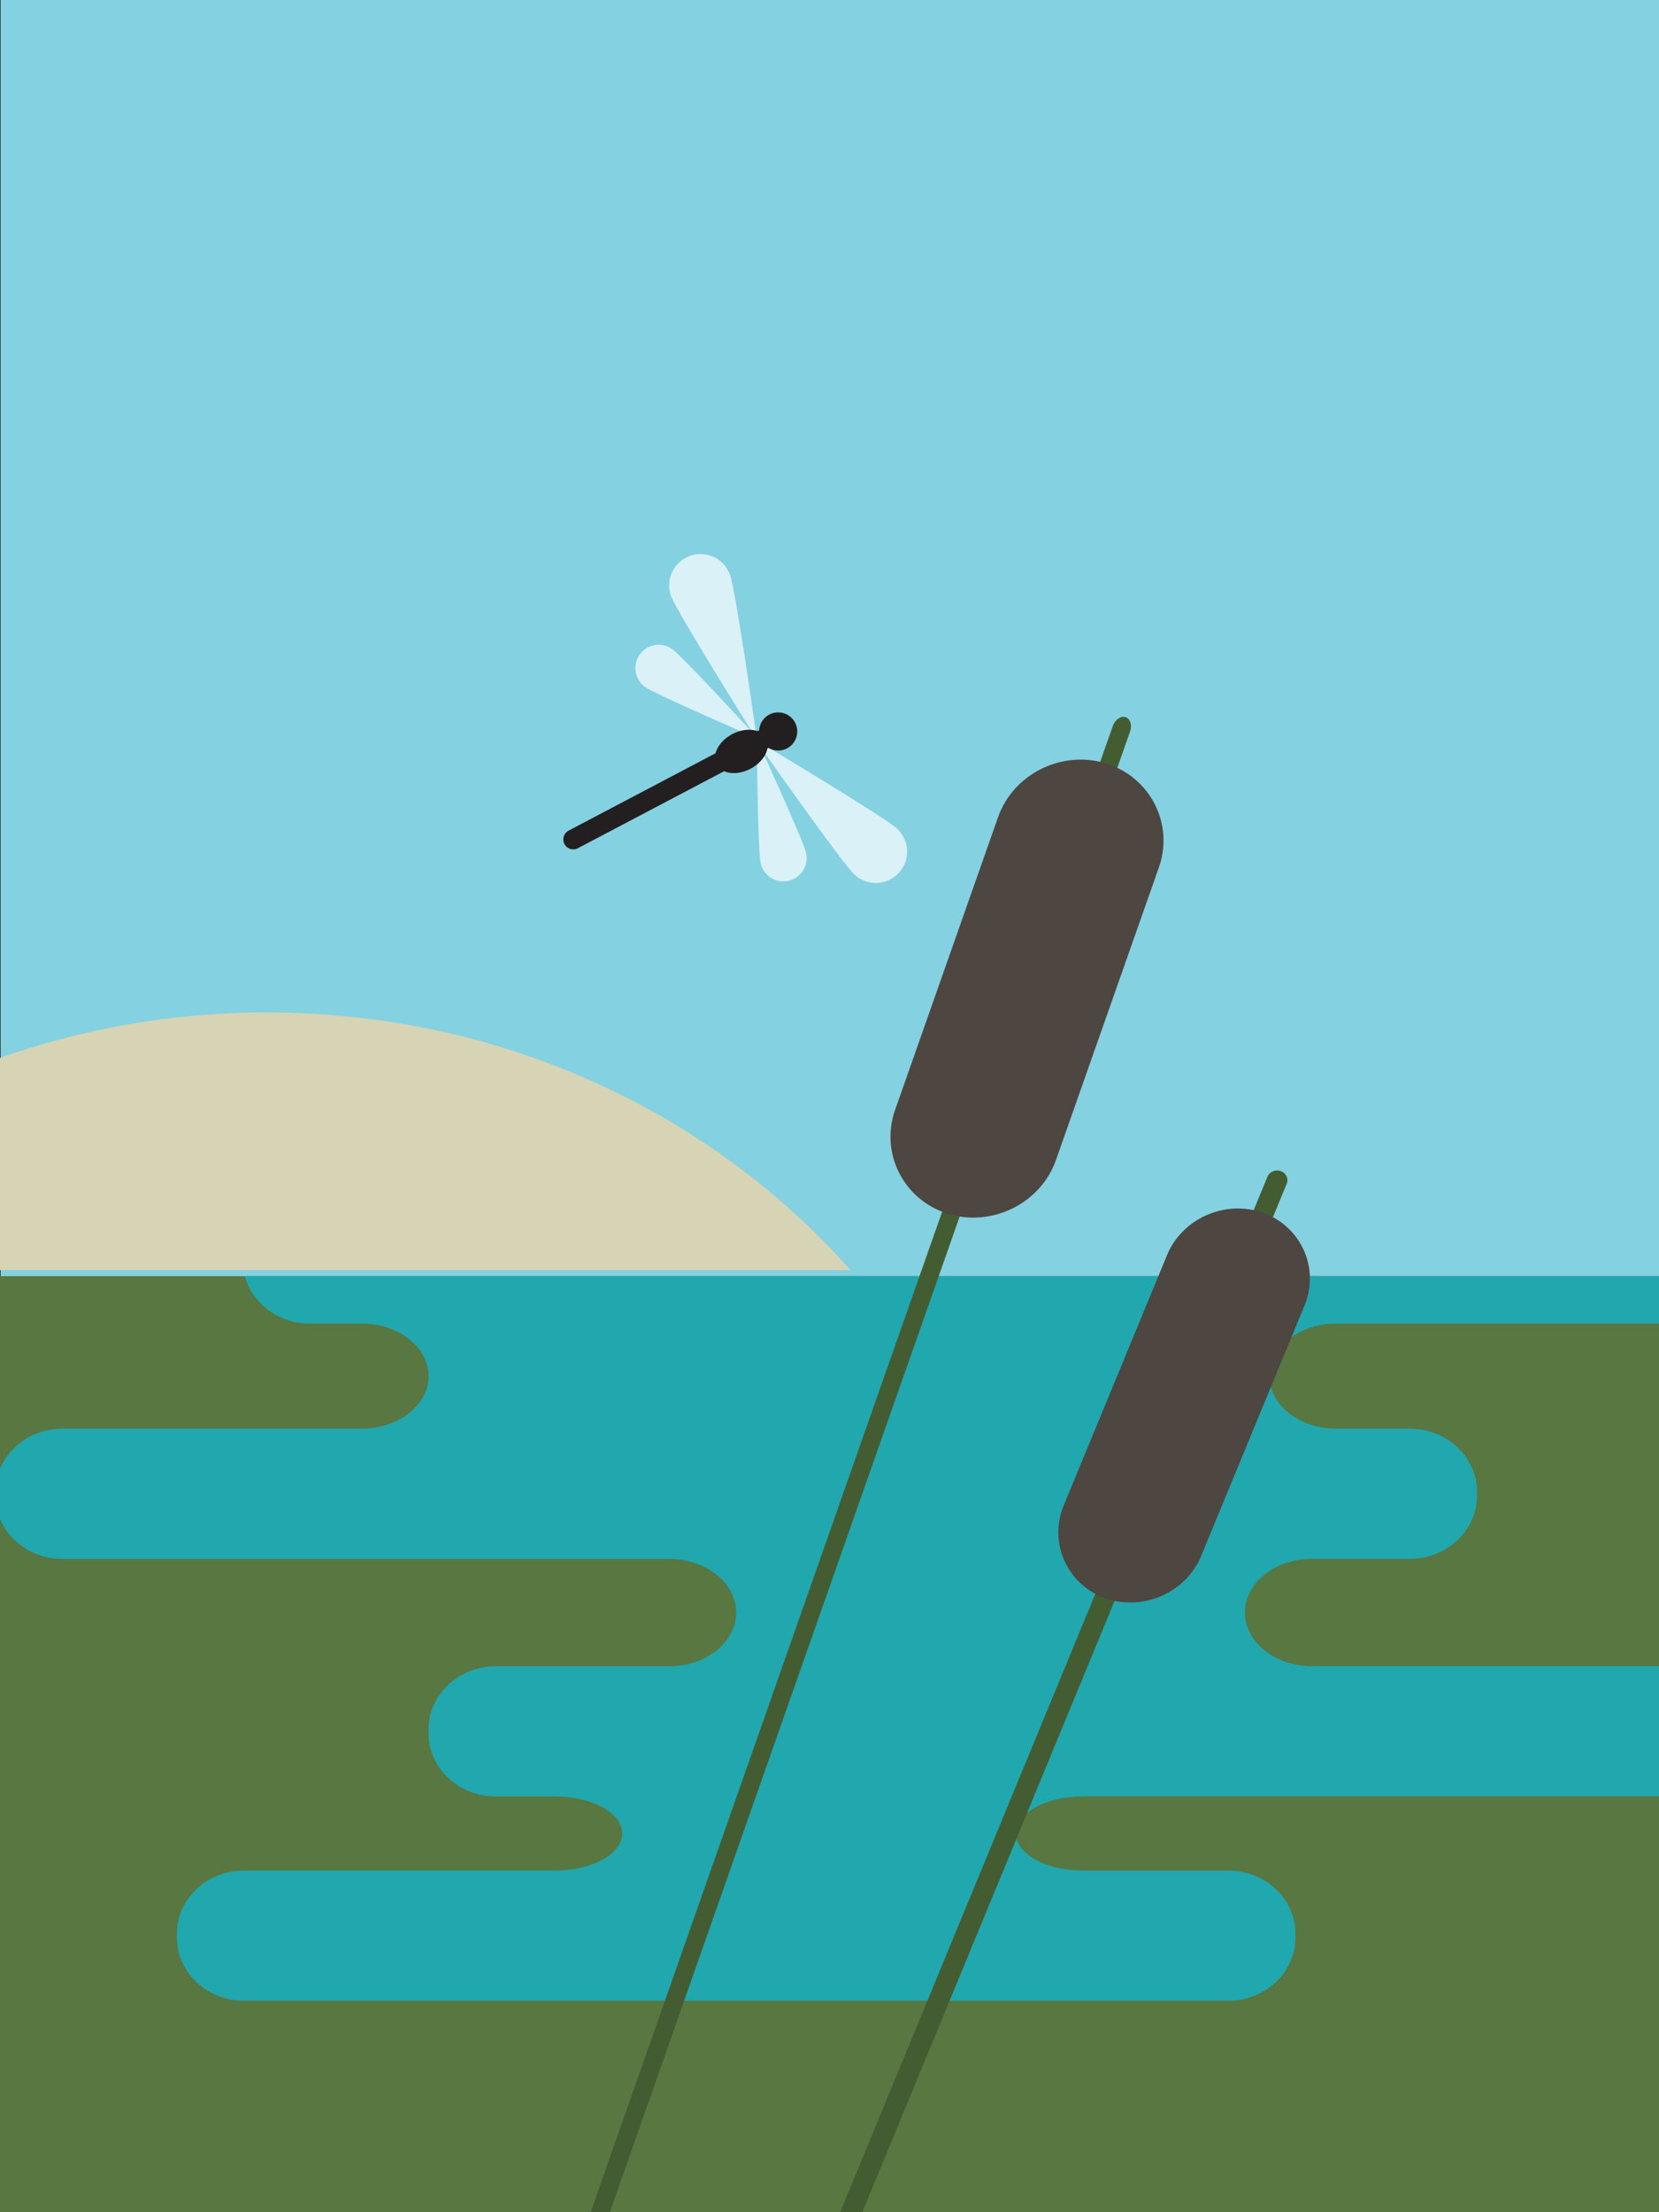
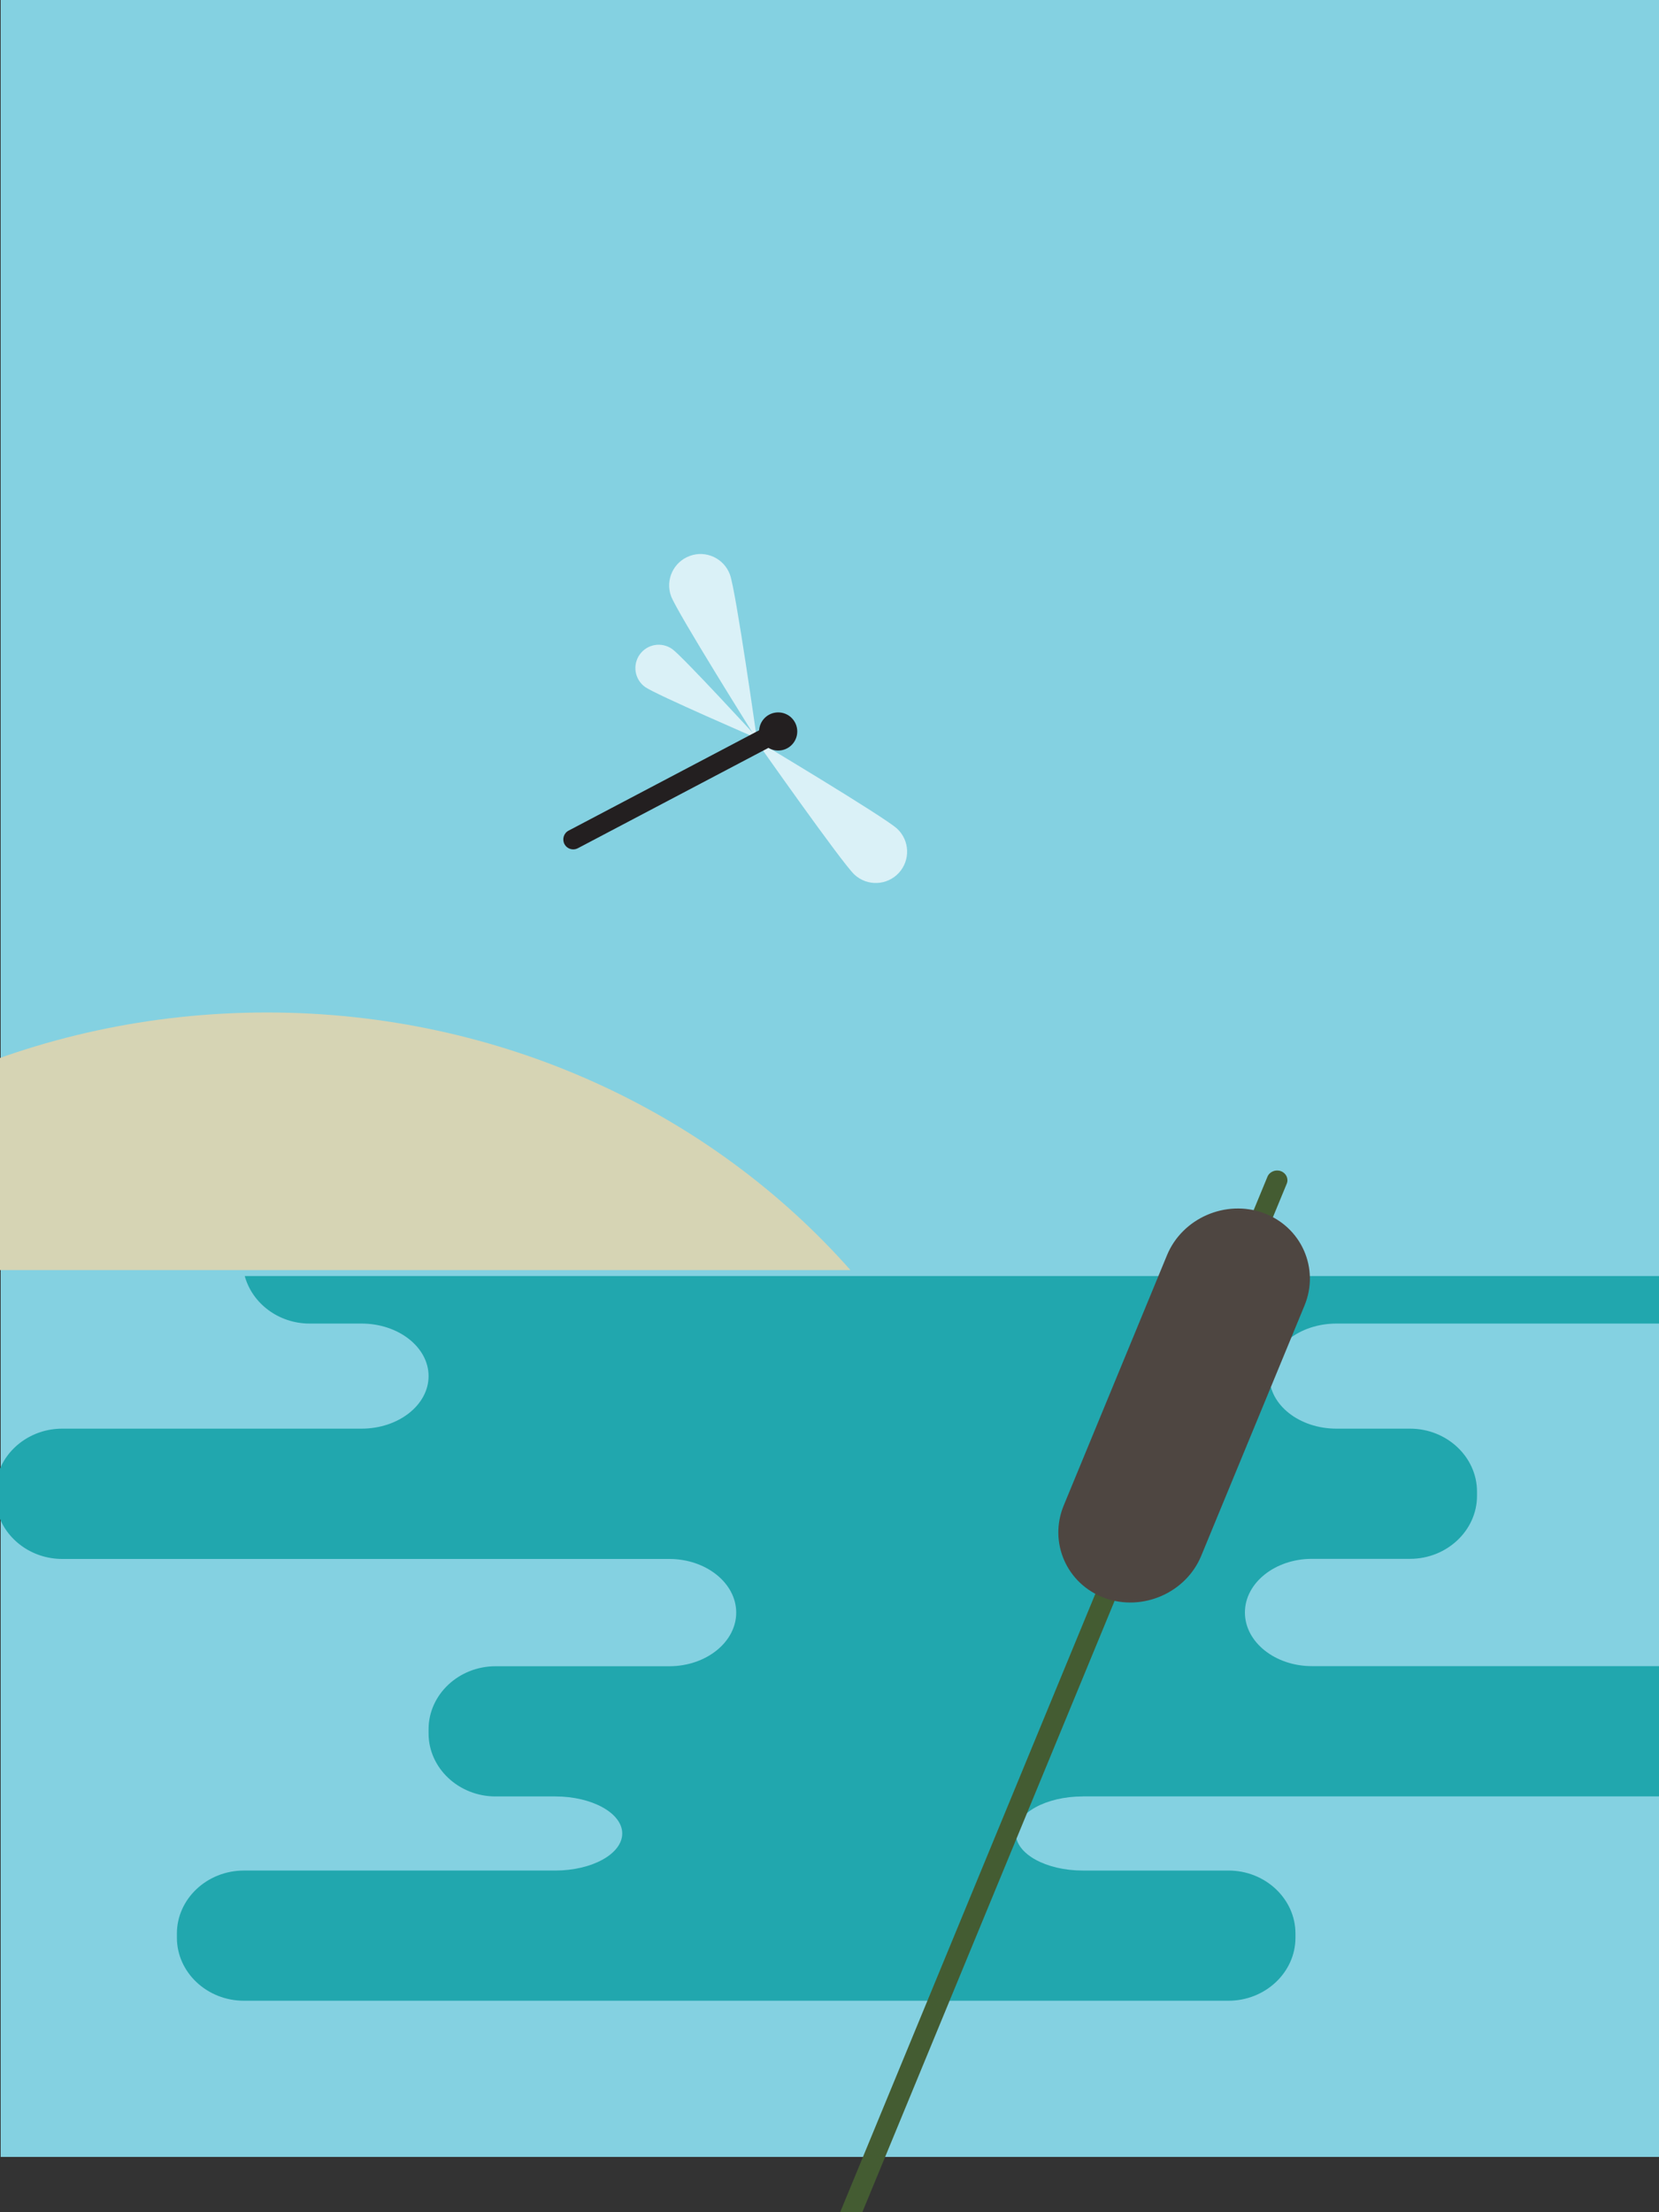
<svg xmlns="http://www.w3.org/2000/svg" id="a" viewBox="0 0 300 400">
  <rect x="0" y="0" width="300" height="400" fill="#333333" stroke="none" />
  <defs>
    <style>.c{fill:none;}.d{fill:#84d1e1;}.e{fill:#d6d4b4;}.f{fill:#daf1f7;}.g{fill:#231f20;}.h{fill:#21a7ae;}.i{fill:#445c32;}.j{fill:#587741;}.k{fill:#4e4641;}.l{clip-path:url(#b);}</style>
    <clipPath id="b">
      <rect class="c" x="0" width="300" height="400" />
    </clipPath>
  </defs>
  <g class="l">
    <g>
      <rect class="d" x=".12" y="-10.1" width="300" height="400.1" />
      <g>
-         <rect class="j" x="-.37" y="230.74" width="300.74" height="169.26" />
        <path class="h" d="M195.79,324.81h104.58v-23.55h-63.14c-6.66,0-12.11-4.36-12.11-9.7s5.45-9.7,12.11-9.7h17.75c6.66,0,12.11-5.13,12.11-11.39v-.76c0-6.27-5.45-11.39-12.11-11.39h-13.32c-6.66,0-12.11-4.27-12.11-9.5s5.45-9.5,12.11-9.5h58.05c.22,0,.44,0,.65-.02v-8.57H44.26c1.34,4.92,6.1,8.59,11.73,8.59h9.4c6.66,0,12.11,4.27,12.11,9.5s-5.45,9.5-12.11,9.5H11.26c-5.5,0-10.17,3.5-11.63,8.25v7.06c1.46,4.75,6.13,8.25,11.63,8.25H121.02c6.66,0,12.11,4.36,12.11,9.7s-5.45,9.7-12.11,9.7h-31.41c-6.66,0-12.11,5.13-12.11,11.39v.76c0,6.27,5.45,11.39,12.11,11.39h10.8c6.66,0,12.11,3.02,12.11,6.7s-5.45,6.7-12.11,6.7H44.1c-6.66,0-12.11,5.13-12.11,11.39v.76c0,6.27,5.45,11.39,12.11,11.39H222.15c6.66,0,12.11-5.13,12.11-11.39v-.76c0-6.27-5.45-11.39-12.11-11.39h-26.35c-6.66,0-12.11-3.02-12.11-6.7s5.45-6.7,12.11-6.7Z" />
        <path class="e" d="M153.79,229.65c-25.18-28.46-63.1-46.58-105.52-46.58s-80.35,18.12-105.52,46.58H153.79Z" />
        <g>
-           <path class="i" d="M106.72,405.18c-.86-.27-1.23-1.43-.82-2.6L201.22,131.3c.41-1.17,1.44-1.9,2.31-1.63,.86,.27,1.23,1.43,.82,2.6L109.03,403.55c-.41,1.17-1.44,1.9-2.31,1.63Z" />
-           <path class="k" d="M190.95,209.75c-2.75,7.83-11.55,12.2-19.55,9.71-8-2.49-12.29-10.94-9.54-18.77l18.62-52.93c2.75-7.83,11.55-12.2,19.55-9.71,8,2.49,12.29,10.94,9.54,18.77l-18.62,52.93Z" />
-         </g>
+           </g>
        <g>
          <path class="i" d="M143.44,425.41c-.96-.35-1.44-1.37-1.06-2.28l86.82-210.37c.37-.9,1.46-1.35,2.42-1,.96,.35,1.44,1.37,1.06,2.28l-86.82,210.37c-.37,.9-1.46,1.35-2.42,1Z" />
          <path class="k" d="M217.22,281.31c-2.76,6.7-10.62,10.13-17.46,7.63-6.84-2.5-10.17-10.02-7.41-16.72l18.68-45.26c2.76-6.7,10.62-10.13,17.46-7.63,6.84,2.5,10.17,10.02,7.41,16.72l-18.68,45.26Z" />
        </g>
      </g>
      <g>
        <g>
          <path class="f" d="M132,103.9c1.08,2.94,4.89,29.87,4.89,29.87,0,0-14.46-23.04-15.54-25.98-1.08-2.94,.44-6.19,3.38-7.27s6.19,.44,7.27,3.38Z" />
          <path class="f" d="M121.56,117.36c1.9,1.35,15.58,16.25,15.58,16.25,0,0-18.57-8.03-20.47-9.38s-2.34-3.98-.99-5.88,3.98-2.34,5.88-.99Z" />
        </g>
        <g>
          <path class="f" d="M162.23,149.84c-2.29-2.13-25.64-16.09-25.64-16.09,0,0,15.63,22.26,17.92,24.39,2.29,2.13,5.88,2,8.01-.29,2.13-2.29,2-5.88-.29-8.01Z" />
-           <path class="f" d="M145.78,154.24c-.51-2.27-8.94-20.67-8.94-20.67,0,0,.2,20.24,.71,22.51s2.76,3.7,5.03,3.19,3.7-2.76,3.19-5.03Z" />
        </g>
        <g>
          <circle class="g" cx="140.72" cy="132.26" r="3.45" />
-           <ellipse class="g" cx="134.06" cy="135.87" rx="5.06" ry="3.54" transform="translate(-47.86 78.11) rotate(-27.77)" />
          <path class="g" d="M103.66,153.58c-.65,0-1.27-.35-1.59-.96-.46-.88-.13-1.97,.75-2.43l37.07-19.52c.88-.46,1.96-.13,2.43,.75,.46,.88,.13,1.97-.75,2.43l-37.07,19.52c-.27,.14-.55,.21-.84,.21Z" />
        </g>
      </g>
    </g>
  </g>
</svg>